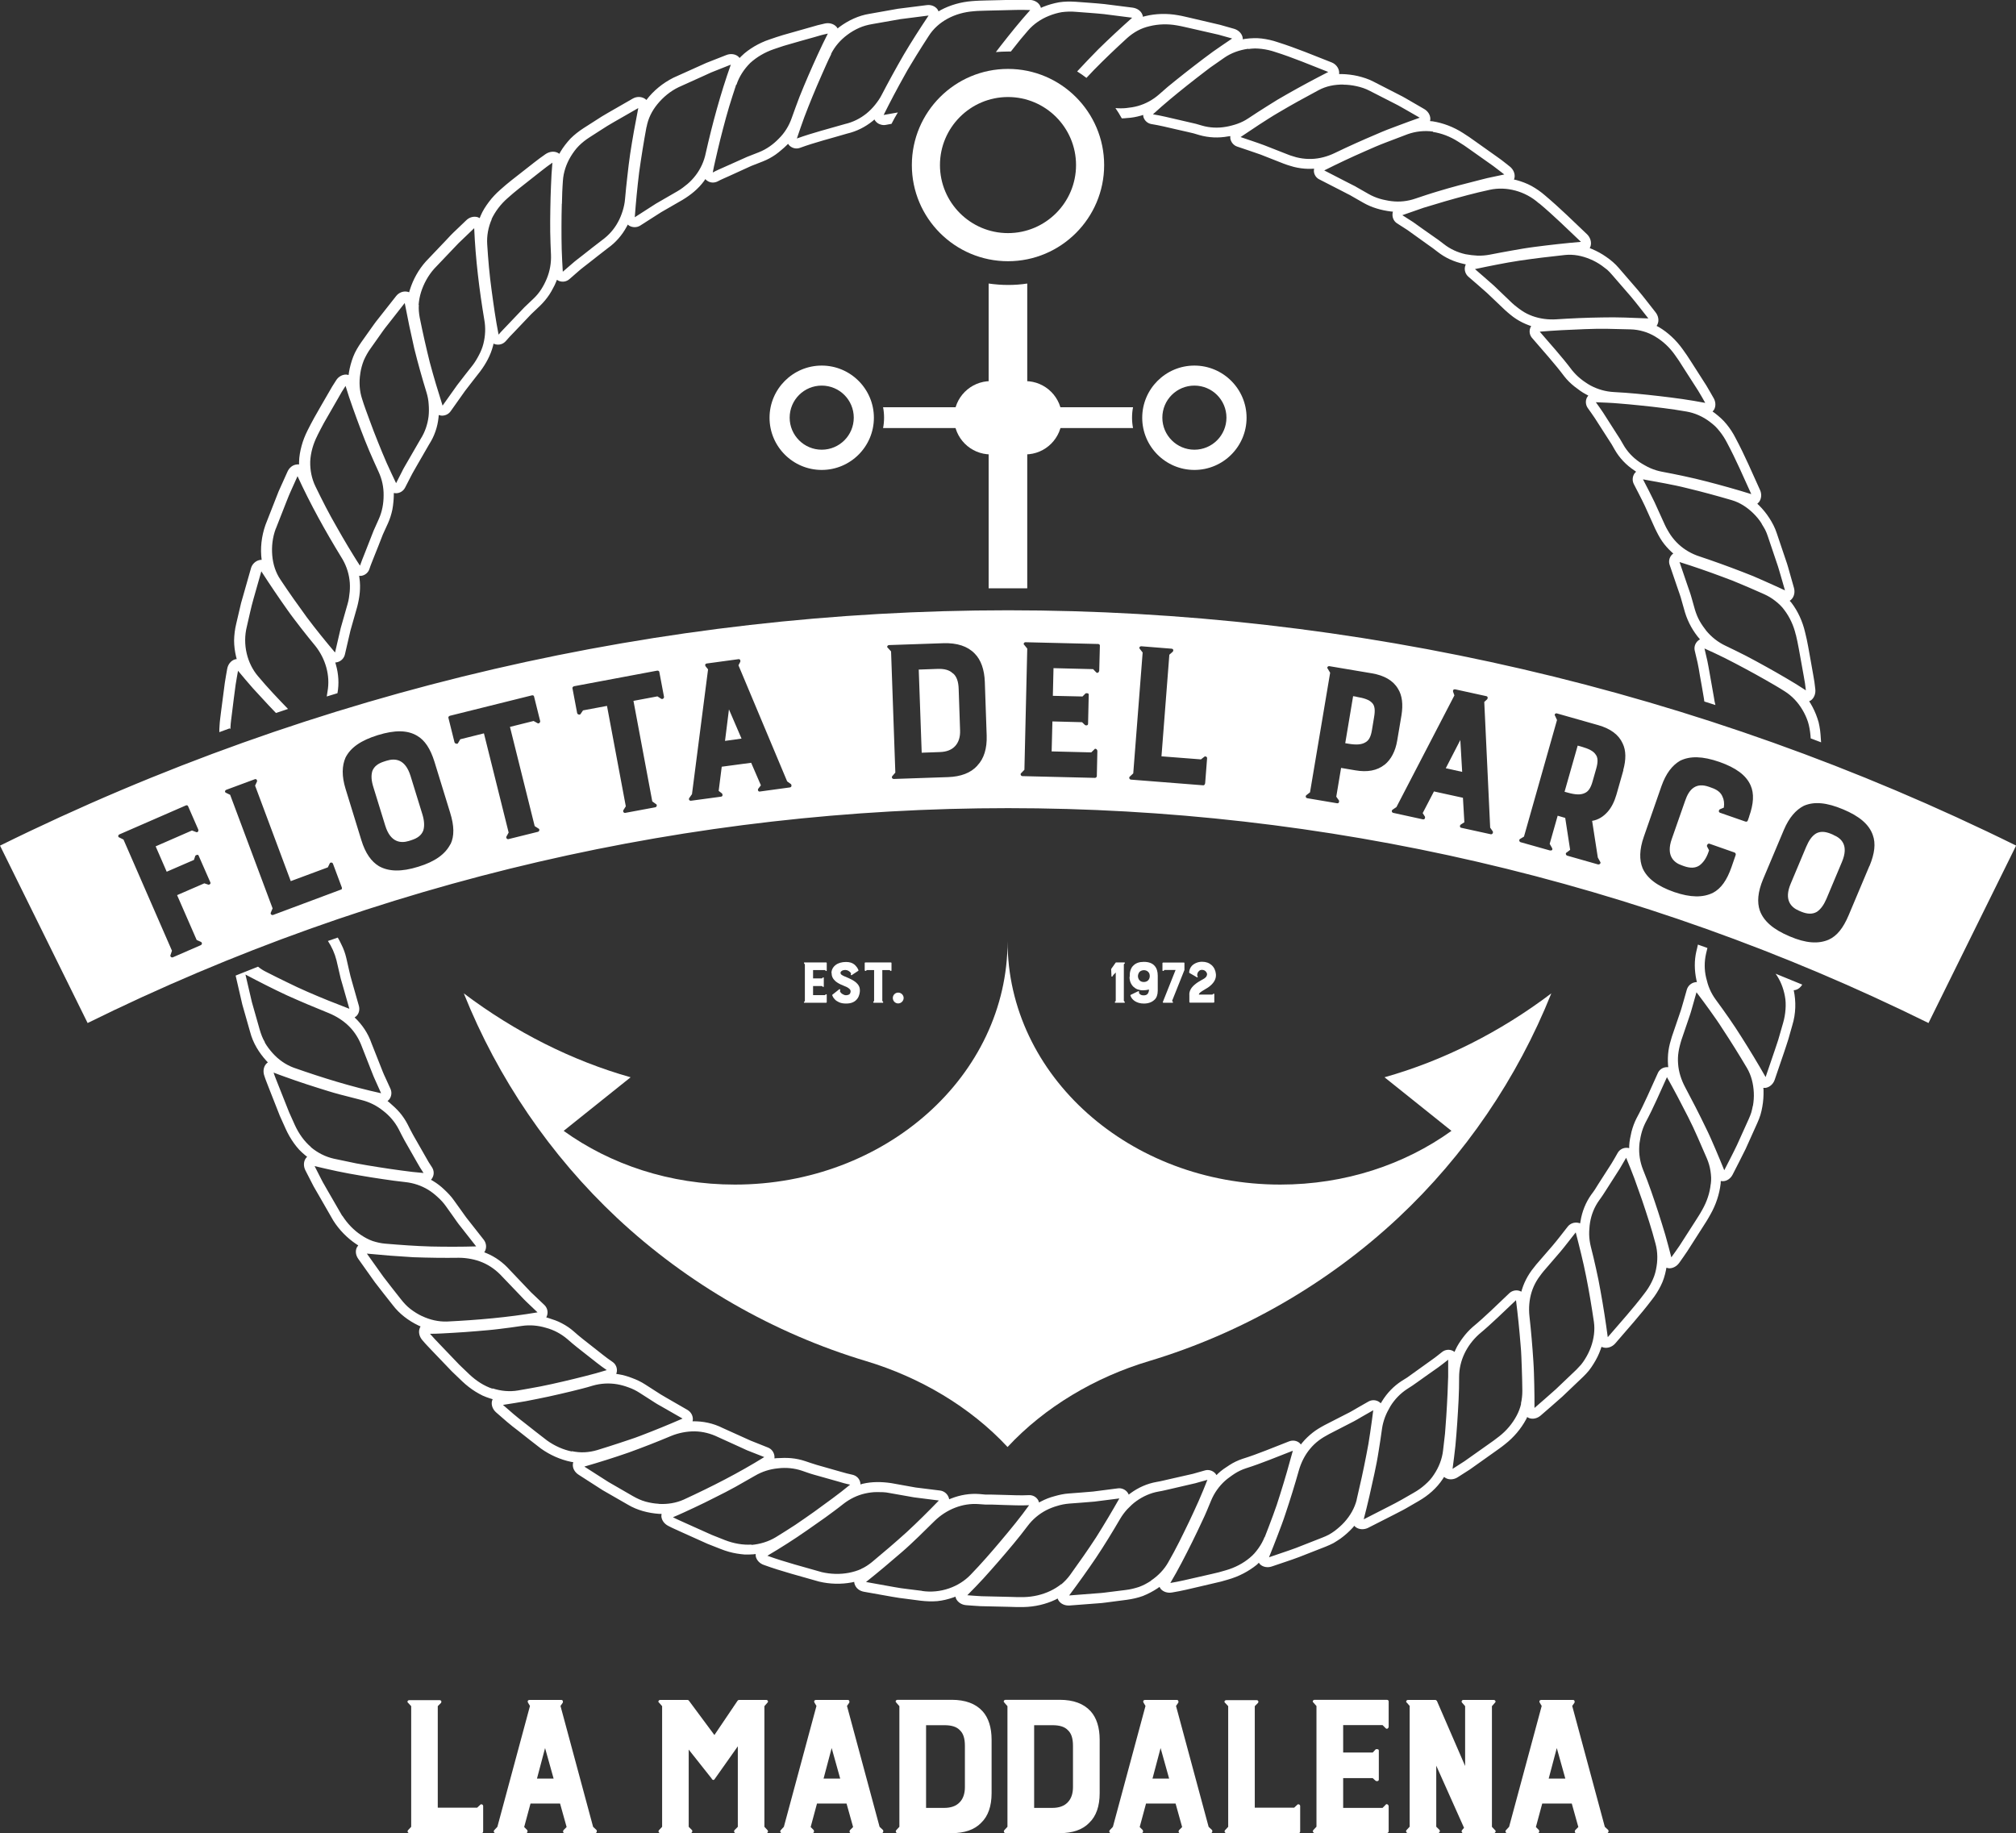
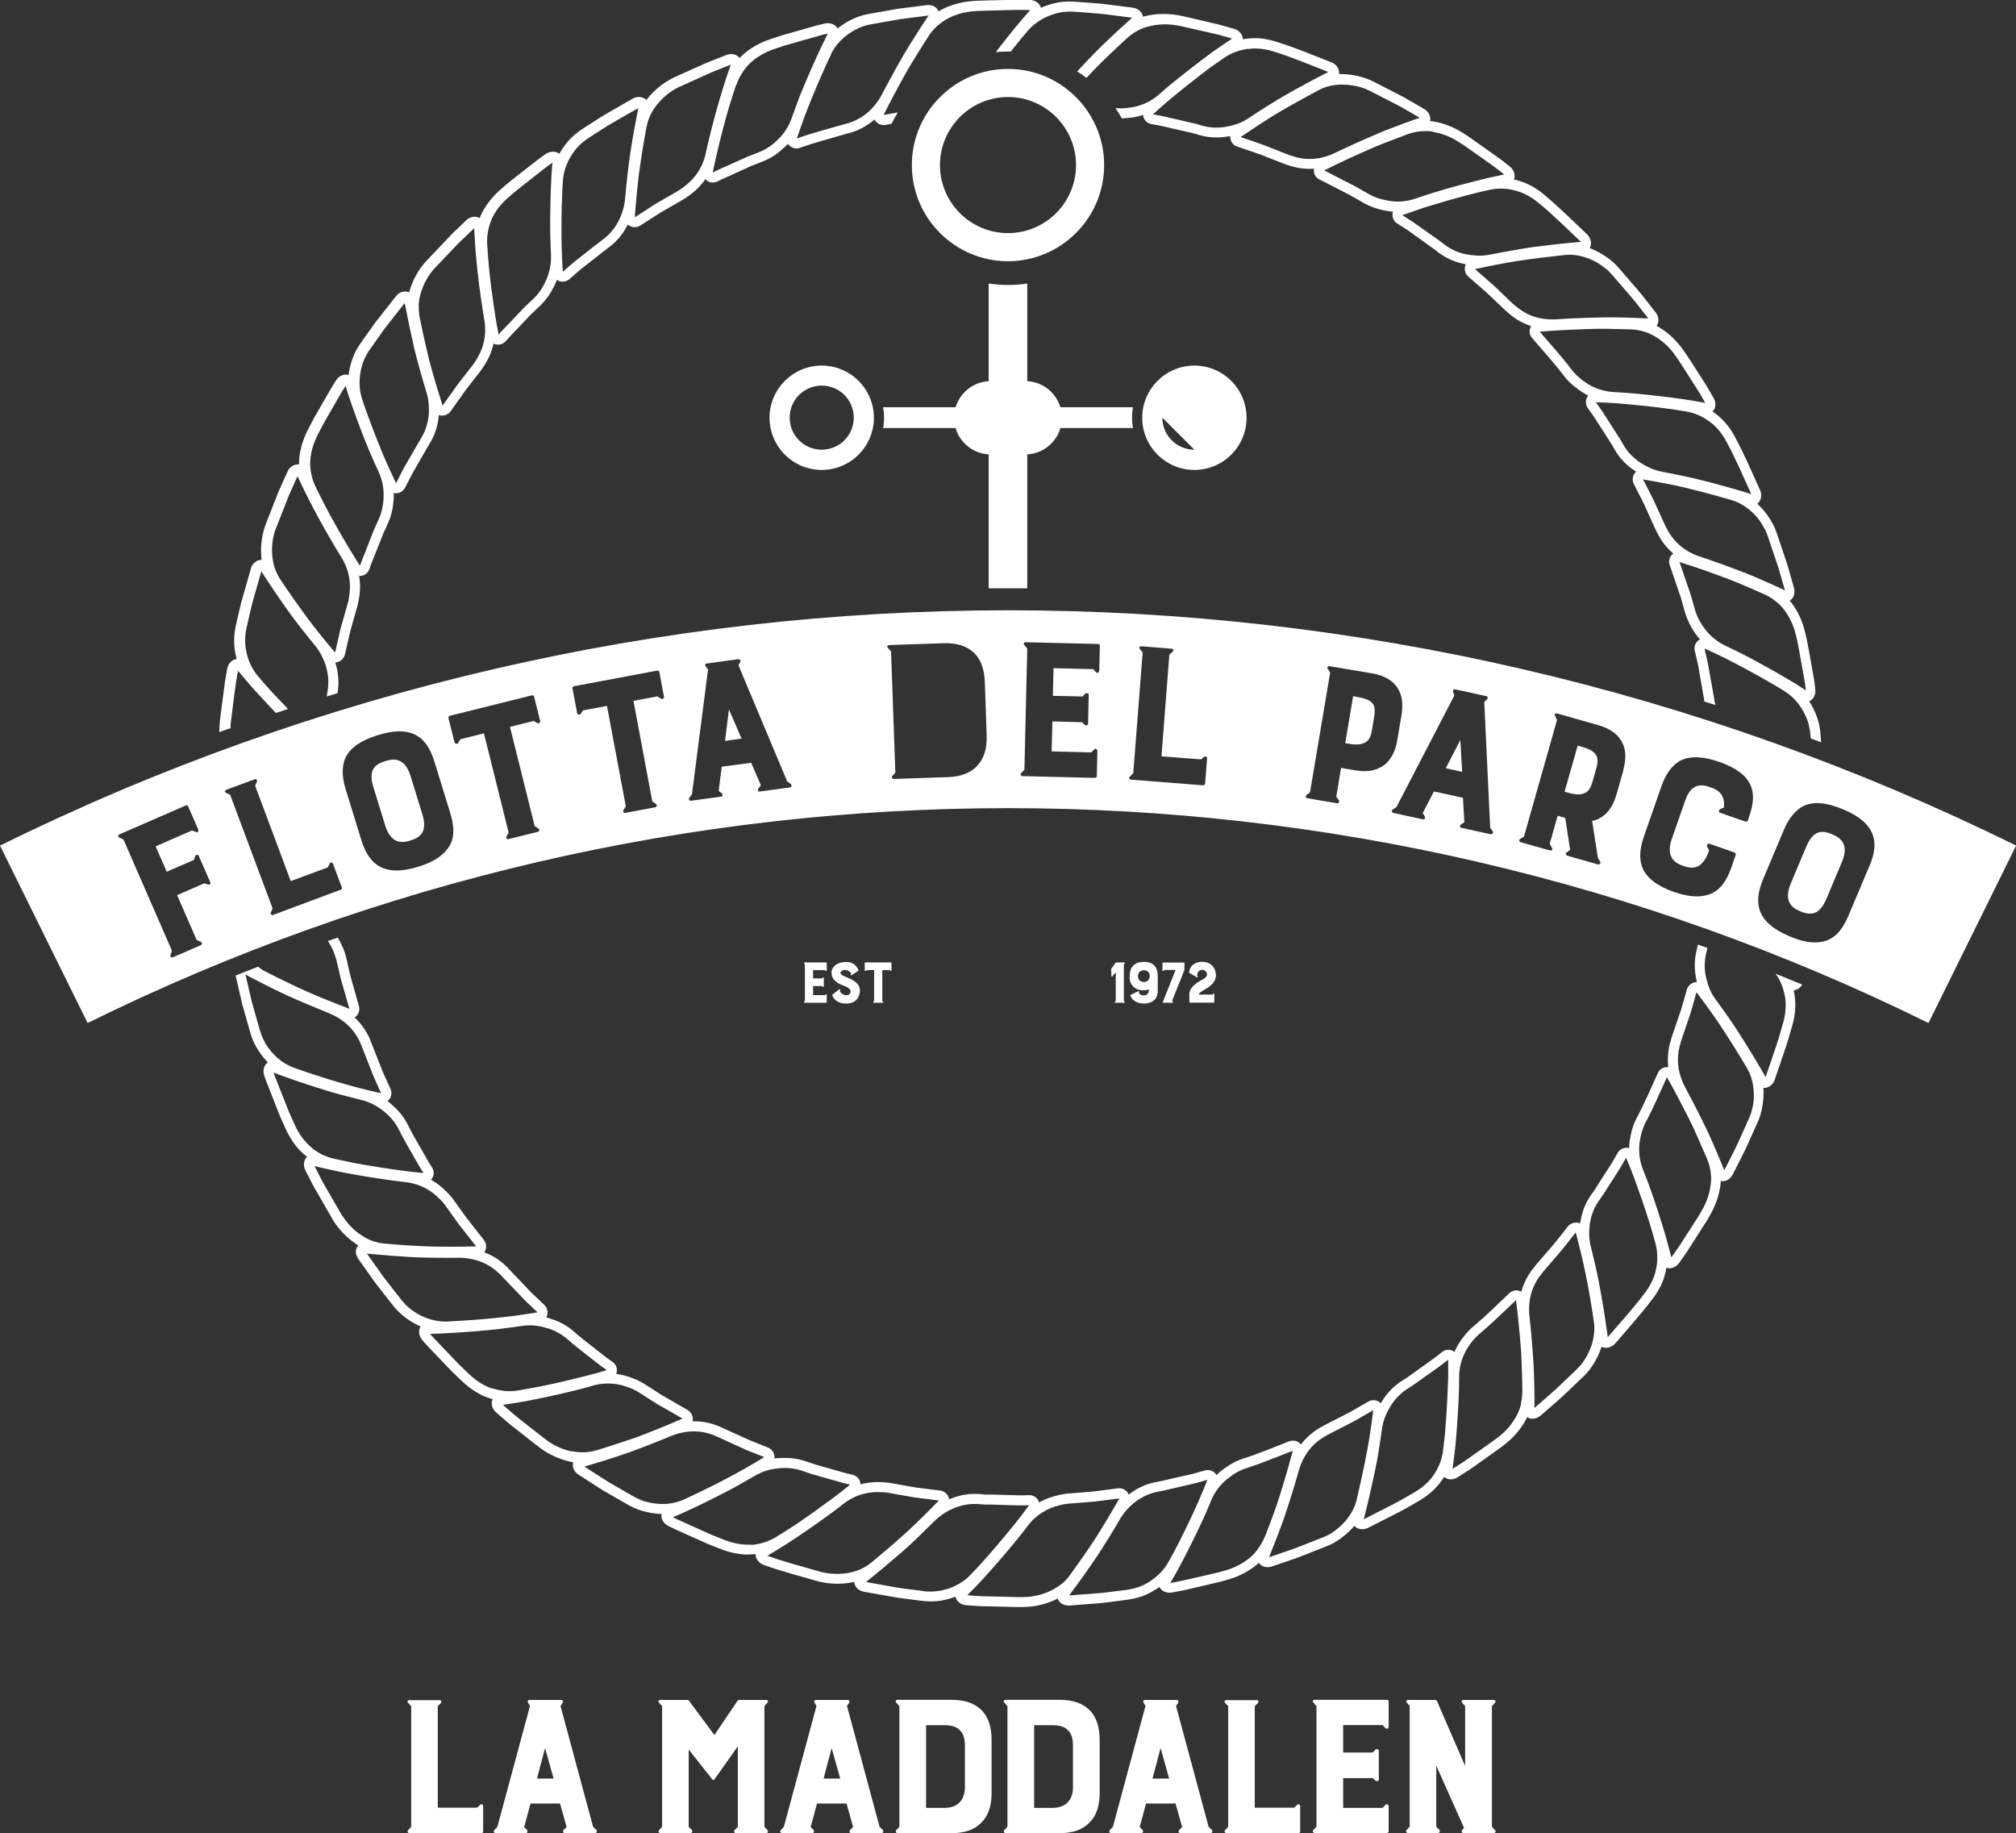
<svg xmlns="http://www.w3.org/2000/svg" id="Livello_2" data-name="Livello 2" viewBox="0 0 184.3 167.57">
  <rect x="0" y="0" width="184.3" height="167.57" fill="#333333" stroke="none" />
  <defs>
    <style>
      .cls-1 {
        fill: #fff;
      }
    </style>
  </defs>
  <g id="Livello_1-2" data-name="Livello 1">
    <g>
-       <path class="cls-1" d="M92.11,132.28c3.41-3.67,8.03-6.39,12.92-7.85,8.46-2.54,16.34-7.07,22.79-13.1,6.08-5.69,10.89-12.75,14-20.52-4.68,3.54-9.89,6.16-15.25,7.67l1.7,1.36,3.41,2.73,1.01.81c-4.28,3.08-9.72,4.91-15.65,4.91-13.77,0-24.93-9.96-24.93-22.25,0,12.29-11.16,22.25-24.93,22.25-5.93,0-11.37-1.83-15.65-4.91l1.01-.81,3.41-2.73,1.7-1.36c-5.35-1.51-10.57-4.14-15.25-7.67,3.11,7.77,7.92,14.82,14,20.52,6.44,6.03,14.32,10.56,22.79,13.1,4.89,1.47,9.51,4.18,12.92,7.85" />
-       <path class="cls-1" d="M109.19,33.42c-2.63,0-4.77,2.14-4.77,4.77s2.14,4.77,4.77,4.77,4.77-2.14,4.77-4.77-2.14-4.77-4.77-4.77M109.19,41.11c-1.61,0-2.93-1.31-2.93-2.93s1.31-2.93,2.93-2.93,2.93,1.31,2.93,2.93-1.31,2.93-2.93,2.93" />
+       <path class="cls-1" d="M109.19,33.42c-2.63,0-4.77,2.14-4.77,4.77s2.14,4.77,4.77,4.77,4.77-2.14,4.77-4.77-2.14-4.77-4.77-4.77M109.19,41.11c-1.61,0-2.93-1.31-2.93-2.93" />
      <path class="cls-1" d="M75.12,33.42c-2.63,0-4.77,2.14-4.77,4.77s2.14,4.77,4.77,4.77,4.77-2.14,4.77-4.77-2.14-4.77-4.77-4.77M75.12,41.11c-1.61,0-2.93-1.31-2.93-2.93s1.31-2.93,2.93-2.93,2.93,1.31,2.93,2.93-1.31,2.93-2.93,2.93" />
      <path class="cls-1" d="M92.15,6.3c-4.85,0-8.79,3.94-8.79,8.79s3.94,8.79,8.79,8.79,8.79-3.95,8.79-8.79-3.94-8.79-8.79-8.79M92.15,21.31c-3.43,0-6.22-2.79-6.22-6.22s2.79-6.22,6.22-6.22,6.22,2.79,6.22,6.22-2.79,6.22-6.22,6.22" />
      <path class="cls-1" d="M93.73,41.54h-3.16c-1.85,0-3.35-1.5-3.35-3.35s1.5-3.35,3.35-3.35h3.16c1.85,0,3.35,1.5,3.35,3.35s-1.5,3.35-3.35,3.35" />
      <path class="cls-1" d="M103.58,39.13c-.06-.31-.09-.62-.09-.95s.03-.64.09-.95h-22.85c.06.31.09.62.09.95s-.03.64-.09.95h22.85Z" />
      <path class="cls-1" d="M92.15,26.05c-.6,0-1.19-.05-1.77-.13v27.86h3.53v-27.86c-.58.09-1.17.13-1.77.13" />
      <path class="cls-1" d="M21.07,66.63c0-.05,0-.1,0-.16.02-.43.09-.86.14-1.29l.16-1.29.17-1.29c.06-.43.15-.85.22-1.28.46.55.9,1.08,1.38,1.62.48.53.96,1.05,1.44,1.56.21.23.43.45.65.68.37-.12.73-.25,1.1-.37-.93-.96-1.88-1.96-2.74-2.99-.99-1.16-1.44-2.9-1.02-4.56l.29-1.27.15-.63.17-.63.71-2.5c.78,1.21,1.58,2.39,2.38,3.52.39.56.84,1.13,1.26,1.68.43.55.86,1.09,1.3,1.62.92,1.16,1.38,2.69,1.11,4.17-.03.15-.05.3-.07.45.33-.1.65-.2.98-.3.16-.87.1-1.76-.14-2.6-.02-.07-.04-.14-.06-.21.07,0,.13-.01.2-.03.34-.09.6-.36.68-.7l.51-2.2.62-2.18c.22-.86.33-1.73.2-2.6,0-.07-.02-.14-.03-.21.07,0,.13,0,.2,0,.34-.05.63-.29.74-.62.11-.36.27-.71.4-1.06l.42-1.05.41-1.05.47-1.03c.18-.4.31-.82.4-1.25.04-.22.07-.43.09-.65.02-.22.04-.43.04-.65,0-.07,0-.14,0-.21.07.01.13.02.2.02.35,0,.67-.2.83-.51l.52-1.01.13-.25.14-.25.28-.49,1.13-1.96c.48-.74.77-1.58.86-2.46,0-.07.01-.14.02-.22.06.02.13.04.2.05.34.04.69-.11.89-.4l1.31-1.85c.45-.6.93-1.19,1.39-1.79.53-.71.95-1.48,1.17-2.33.02-.07.03-.14.05-.21.06.03.12.06.19.07.34.08.69-.03.92-.29.24-.29.51-.56.77-.83l.78-.82.78-.82.82-.78c.32-.31.6-.65.84-1.01.12-.18.23-.38.33-.57.11-.19.2-.38.28-.58.03-.07.05-.13.08-.2.06.04.12.07.18.1.33.13.7.07.96-.16l.85-.74c.28-.25.59-.47.89-.71.6-.46,1.18-.94,1.78-1.39.72-.51,1.3-1.18,1.72-1.96.03-.06.07-.13.1-.19.05.04.1.09.16.12.3.16.68.16.98-.03l1.91-1.22,1.96-1.13c.76-.46,1.44-1.01,1.96-1.72.04-.06.08-.12.12-.18.04.05.09.1.15.14.28.21.65.23.96.08.33-.18.68-.32,1.03-.48l1.03-.47,1.03-.47,1.05-.41c.41-.16.8-.37,1.16-.62.18-.13.35-.26.52-.41.17-.14.33-.28.48-.43.05-.05.1-.1.15-.15.04.06.08.11.13.16.25.24.62.33.95.21,1.42-.52,2.89-.88,4.33-1.31.86-.2,1.65-.6,2.33-1.15.06-.05.11-.09.16-.14.03.06.06.12.11.17.11.13.25.23.41.28.16.06.33.08.5.05l.54-.1c.18-.36.37-.7.58-1.04l-1.3.23c.6-1.21,1.24-2.42,1.93-3.65.17-.31.34-.61.52-.9l.54-.89c.37-.59.74-1.19,1.13-1.78.84-1.33,2.39-2.13,4.09-2.26.22-.02.43-.04.65-.04l.65-.02,1.3-.03c.86-.02,1.73-.06,2.59-.02-.94,1.04-1.85,2.18-2.71,3.28-.15.19-.29.38-.43.56.36-.03.73-.05,1.11-.05.09,0,.17,0,.26,0,.08-.1.15-.19.23-.29l.66-.83.68-.8c.5-.58,1.16-1.04,1.91-1.34.37-.15.77-.27,1.18-.34.41-.05.83-.07,1.26-.03.86.07,1.73.12,2.59.21l2.58.33c-1.08.96-2.11,1.92-3.1,2.89-.66.67-1.3,1.34-1.93,2.02.29.18.58.38.85.59.23-.25.47-.5.7-.74.97-.99,1.97-1.94,3.02-2.9.29-.26.61-.49.96-.68.35-.19.72-.32,1.11-.41.78-.19,1.63-.22,2.47-.07.43.07.85.18,1.27.27l1.27.29,1.27.29,1.25.35c-.59.4-1.17.79-1.75,1.2-.58.42-1.14.85-1.7,1.28-.56.43-1.1.86-1.64,1.29l-.8.65-.79.69c-.57.5-1.23.86-1.94,1.06-.35.1-.71.15-1.08.19-.32.03-.64.03-.97,0,.21.3.4.61.58.94.16,0,.31-.01.47-.03.43-.02.86-.1,1.28-.22.07-.02.14-.04.2-.07,0,.07.02.13.03.2.1.33.38.58.72.64.75.12,1.48.3,2.21.47l1.1.25.55.13.54.16c.85.24,1.74.28,2.61.12.07,0,.14-.02.21-.03,0,.07,0,.14,0,.21.06.35.3.64.63.75.71.25,1.43.47,2.14.73l2.11.83c.21.08.42.15.63.21.21.07.42.12.63.16.43.08.86.12,1.3.1.07,0,.14,0,.22-.01-.01.07-.02.13-.02.2.01.35.22.66.54.8l2.01,1.03.5.26c.17.08.34.17.5.27l.98.56c.77.44,1.63.68,2.49.79.07,0,.14.01.21.02-.02.06-.04.13-.04.2-.03.35.13.69.42.87l.95.61.92.66.92.66c.31.22.62.43.91.67.7.55,1.5.91,2.37,1.1.07.02.14.03.21.05-.03.06-.05.12-.07.19-.08.34.04.7.3.93.57.5,1.15.98,1.71,1.49l1.64,1.56c.16.15.33.29.5.43.17.14.34.27.53.39.37.24.76.43,1.17.58.07.02.14.05.2.07-.04.06-.07.12-.09.18-.12.33-.04.69.2.94.98,1.15,2,2.26,2.91,3.47.27.35.59.66.93.93.35.27.69.53,1.08.73.06.03.13.07.19.1-.04.05-.08.11-.12.17-.16.31-.13.68.07.97.22.31.44.61.65.93l.61.95.61.95.31.48c.1.16.19.33.28.49.44.77,1.05,1.41,1.79,1.9.06.04.12.08.17.12-.05.05-.1.1-.14.15-.2.29-.23.66-.07.98.34.67.7,1.34,1.02,2.02l.93,2.06c.09.2.2.39.3.59.1.19.22.38.34.56.25.36.54.68.86.98.05.05.11.09.16.14-.05.04-.11.08-.15.13-.23.26-.3.62-.17.95l.73,2.14c.12.36.26.71.35,1.08l.31,1.09c.28.91.75,1.75,1.37,2.46-.06.03-.12.07-.17.11-.27.23-.39.58-.31.92l.26,1.1c.08.37.14.74.2,1.11.13.74.27,1.48.39,2.23,0,.07.02.14.03.21.34.11.67.21,1.01.32-.06-.22-.1-.44-.13-.66-.13-.75-.27-1.51-.4-2.26-.07-.38-.13-.76-.21-1.13l-.26-1.12c.62.28,1.25.57,1.87.88.61.31,1.21.62,1.82.95.61.33,1.22.66,1.83,1.01.61.35,1.23.7,1.82,1.08.65.41,1.2.99,1.61,1.68.21.35.38.72.51,1.11.12.39.19.81.23,1.24l.02.27c.32.12.63.24.95.36l-.05-.71c-.02-.26-.05-.51-.1-.76-.04-.25-.1-.49-.19-.73-.16-.48-.37-.93-.62-1.35-.04-.07-.08-.13-.13-.2.06-.03.12-.06.18-.1.28-.22.43-.61.38-1.02l-.08-.65c-.03-.22-.08-.43-.11-.65l-.23-1.3c-.16-.86-.29-1.73-.51-2.58-.23-1-.66-1.94-1.25-2.71-.05-.06-.1-.12-.16-.18.06-.03.11-.08.16-.13.25-.25.34-.66.23-1.05l-.36-1.27c-.12-.42-.23-.85-.38-1.26l-.84-2.49c-.16-.49-.4-.94-.67-1.36-.27-.42-.59-.81-.93-1.15-.06-.06-.12-.11-.17-.16.05-.04.1-.09.15-.15.22-.28.27-.71.11-1.08-.73-1.6-1.41-3.21-2.24-4.76-.23-.46-.51-.89-.83-1.28-.31-.39-.69-.72-1.08-1.02-.06-.05-.13-.09-.2-.14.05-.05.09-.1.13-.16.18-.31.17-.73-.04-1.08-.22-.38-.43-.76-.66-1.14l-.71-1.11-.71-1.11-.36-.55c-.12-.18-.25-.36-.38-.54-.6-.84-1.35-1.54-2.18-2.03-.07-.04-.14-.07-.21-.11.04-.05.08-.11.1-.18.14-.33.06-.74-.19-1.06-.55-.69-1.07-1.39-1.64-2.06l-1.72-1.99c-.33-.39-.72-.72-1.14-1.01-.41-.29-.85-.53-1.3-.72-.07-.03-.15-.06-.22-.09.03-.06.06-.12.08-.19.1-.35-.02-.76-.3-1.05-1.27-1.21-2.52-2.44-3.86-3.57-.39-.34-.81-.63-1.24-.87-.44-.24-.91-.41-1.38-.54-.08-.02-.15-.04-.23-.05.03-.06.05-.13.06-.2.05-.35-.12-.74-.44-.99-.35-.27-.68-.55-1.04-.8l-1.07-.76-1.07-.76-.54-.38-.55-.36c-.87-.56-1.83-.92-2.78-1.07-.08,0-.16-.02-.24-.02.02-.07.03-.13.03-.2,0-.36-.22-.71-.57-.91l-1.14-.66c-.38-.22-.76-.45-1.15-.64l-2.34-1.2c-.45-.24-.95-.39-1.43-.51-.49-.11-.98-.17-1.47-.18-.08,0-.16,0-.24,0,0-.07.01-.14,0-.21-.04-.36-.3-.7-.67-.85-1.63-.64-3.25-1.32-4.93-1.85-.49-.17-.99-.28-1.48-.34-.25-.03-.5-.04-.75-.03-.25,0-.49.03-.74.06-.08.01-.16.02-.24.04,0-.07,0-.14-.02-.21-.09-.35-.39-.64-.78-.75l-1.27-.36-1.28-.3-1.28-.3c-.43-.09-.85-.21-1.29-.28-1.01-.18-2.04-.15-2.98.08-.08.02-.15.04-.23.06,0-.07-.02-.14-.05-.2-.13-.34-.47-.57-.87-.63l-2.61-.33c-.87-.09-1.75-.14-2.62-.21-.51-.03-1.02-.03-1.52.05-.5.09-.98.23-1.43.41-.07.03-.15.06-.22.1-.02-.07-.04-.13-.08-.2-.17-.32-.54-.52-.95-.53-.88-.04-1.75,0-2.63.02l-1.31.03-.66.02c-.22,0-.44.03-.66.04-1.03.08-2.01.36-2.87.82-.07.04-.14.08-.2.12-.03-.07-.06-.13-.1-.19-.21-.29-.6-.44-1-.38l-2.61.33-2.59.46c-1.02.16-1.95.61-2.74,1.19-.06.05-.13.1-.19.15-.03-.06-.07-.12-.12-.17-.25-.26-.65-.37-1.05-.28-.21.05-.43.1-.64.15l-.63.18-1.27.36-1.27.36c-.42.12-.83.27-1.25.41-.49.16-.95.38-1.38.63-.43.26-.83.54-1.18.89-.06.06-.11.12-.17.17-.04-.05-.09-.11-.14-.15-.28-.22-.69-.27-1.07-.12l-1.22.48c-.2.08-.41.16-.61.24l-.6.27-2.4,1.08c-1,.5-1.85,1.21-2.48,2.04-.05-.05-.1-.1-.16-.13-.31-.19-.73-.2-1.08,0l-2.28,1.31c-.38.21-.75.45-1.12.69l-1.11.71c-.43.28-.83.59-1.19.95-.34.37-.65.76-.9,1.18-.04.07-.08.14-.12.21-.05-.04-.11-.08-.18-.11-.33-.15-.74-.09-1.08.14-.72.49-1.4,1.06-2.09,1.59-.69.54-1.39,1.07-2.04,1.66-.39.34-.74.71-1.04,1.11-.3.4-.57.81-.76,1.27-.03.07-.06.15-.09.22-.06-.03-.12-.07-.19-.09-.34-.1-.75,0-1.04.29l-.95.91c-.16.15-.32.3-.47.46l-.45.48-1.81,1.9c-.69.77-1.18,1.67-1.47,2.6-.02.08-.04.15-.07.23-.06-.03-.13-.05-.2-.06-.36-.06-.75.09-1,.42l-1.63,2.07c-.28.34-.52.7-.78,1.06l-.76,1.07c-.29.42-.56.86-.74,1.33-.18.47-.31.95-.39,1.43-.01.08-.02.16-.03.24-.07-.02-.13-.03-.21-.04-.36-.01-.73.19-.94.54l-.35.55-.33.57-.66,1.14-.65,1.14c-.22.38-.41.78-.61,1.16-.23.46-.42.93-.55,1.42-.13.48-.22.97-.23,1.46,0,.08,0,.16,0,.24-.07-.01-.14-.02-.21,0-.36.03-.69.29-.85.66l-.54,1.2c-.09.2-.18.4-.27.6l-.24.61-.96,2.45c-.37,1.05-.49,2.16-.35,3.2-.07,0-.14,0-.21.02-.35.08-.67.37-.77.76l-.72,2.53-.18.63-.15.64-.3,1.28c-.12.5-.18,1.01-.19,1.51,0,.5.07,1,.18,1.47.02.08.04.15.06.23-.07,0-.14.02-.2.04-.34.12-.6.45-.67.85-.07.43-.16.86-.22,1.3l-.17,1.3-.17,1.3c-.05.44-.12.87-.14,1.31-.02.2-.02.39-.02.58.31-.11.62-.23.93-.34M164.17,58c.21.84.34,1.7.5,2.55l.23,1.28c.04.21.08.43.11.64l.08.64-.89-.57-.92-.55c-.61-.36-1.23-.71-1.84-1.05-.61-.34-1.22-.67-1.83-.99-.62-.32-1.25-.62-1.87-.92-.68-.32-1.27-.79-1.74-1.35-.22-.28-.44-.59-.62-.91-.18-.32-.32-.67-.43-1.03l-.31-1.1c-.1-.37-.24-.73-.36-1.09l-.74-2.17c1.28.4,2.58.85,3.89,1.34l.98.37c.33.13.64.26.96.4.64.27,1.28.55,1.93.84.35.16.69.36,1,.61.31.24.61.52.84.85.48.64.84,1.41,1.03,2.24M161.05,47.89c.11.17.22.36.32.54.1.19.17.39.24.59l.83,2.46c.15.41.25.83.38,1.24l.36,1.25c-.65-.3-1.3-.6-1.94-.88l-.96-.42c-.32-.13-.66-.26-.99-.39-1.32-.51-2.62-.98-3.91-1.41-.72-.23-1.38-.61-1.92-1.11-.27-.25-.51-.53-.72-.83-.1-.15-.2-.31-.29-.47-.1-.16-.18-.33-.26-.5l-.95-2.09c-.33-.69-.69-1.37-1.04-2.05.67.12,1.34.24,2.02.37.68.13,1.37.27,2.03.44,1.34.32,2.69.69,4.06,1.09.75.22,1.41.65,1.98,1.21.29.28.55.6.77.95M156.32,38.57c.16.12.32.25.47.39.15.14.28.3.41.46.26.32.49.68.68,1.05.82,1.53,1.5,3.12,2.22,4.7-1.38-.43-2.75-.81-4.1-1.16l-1.01-.25-1.03-.23c-.68-.15-1.36-.28-2.04-.41-.37-.07-.72-.18-1.06-.33-.17-.07-.33-.16-.49-.25-.16-.09-.32-.18-.48-.29-.61-.42-1.13-.96-1.5-1.62-.1-.17-.19-.33-.29-.5l-.31-.48-.62-.97-.62-.97c-.21-.32-.44-.63-.66-.94.68.03,1.38.05,2.06.11.68.05,1.36.12,2.05.19,1.38.14,2.8.31,4.17.55.76.13,1.49.45,2.14.94M151.32,30.77c.69.41,1.31.98,1.8,1.68.12.18.25.35.37.53l.35.55.7,1.09.7,1.09c.23.37.44.75.65,1.12-.7-.13-1.39-.25-2.09-.35-.71-.1-1.41-.19-2.11-.27-1.4-.16-2.75-.3-4.15-.37-.76-.04-1.48-.25-2.12-.59-.16-.09-.32-.18-.47-.29-.15-.1-.31-.21-.45-.33-.29-.23-.55-.5-.79-.79-.92-1.23-1.96-2.36-2.95-3.52,1.34-.11,2.71-.18,4.11-.23l1.05-.03h1.04c.7.01,1.4.03,2.11.05.39.01.77.07,1.15.18.19.05.38.12.56.2.18.08.36.17.53.27M145.36,23.69c.37.15.73.35,1.07.59.17.12.34.25.5.38.16.14.3.3.44.46l1.7,1.96c.56.66,1.08,1.36,1.62,2.03-.72-.03-1.43-.06-2.13-.08-.7-.02-1.4-.03-2.11-.01-1.41.02-2.8.08-4.16.17-.75.05-1.51-.05-2.2-.3-.35-.13-.68-.29-.98-.5-.15-.1-.3-.21-.45-.33-.15-.11-.29-.23-.43-.36l-1.66-1.59c-.57-.51-1.16-1.01-1.73-1.51.66-.14,1.33-.28,2.01-.41.68-.13,1.37-.26,2.05-.36,1.36-.2,2.75-.37,4.17-.52.78-.08,1.55.07,2.29.38M140.71,18.59c1.33,1.11,2.56,2.33,3.82,3.52-1.44.12-2.85.28-4.23.46-.35.05-.69.09-1.03.15l-1.04.18c-.69.12-1.37.25-2.04.38-.37.07-.74.1-1.11.09-.36-.02-.73-.06-1.1-.13-.72-.16-1.41-.47-2-.94-.3-.24-.61-.46-.93-.68l-.94-.66-.94-.67-.97-.62c.64-.23,1.3-.46,1.95-.68.65-.2,1.31-.4,1.97-.59,1.33-.38,2.71-.76,4.07-1.05,1.49-.33,3.23.1,4.5,1.24M130.99,12.06c.79.12,1.58.42,2.3.88l.55.35.53.37,1.06.75,1.06.75c.35.25.68.53,1.03.79l-1.04.22-.51.11-.52.13c-.69.17-1.38.35-2.06.53-.68.18-1.34.37-2,.57l-.49.15-.5.16-.99.33c-.72.25-1.46.33-2.19.24-.18-.02-.36-.05-.54-.09-.18-.03-.36-.08-.54-.13-.36-.11-.7-.25-1.03-.44l-1-.57c-.16-.1-.33-.19-.5-.27l-.51-.26-2.04-1.05c1.21-.61,2.44-1.19,3.72-1.75l.96-.42c.32-.14.64-.26.97-.39.65-.25,1.3-.5,1.97-.75.36-.13.75-.22,1.14-.26.39-.04.8-.04,1.19.02M122.8,7.74c.4,0,.81.05,1.22.14.41.09.81.22,1.19.42l2.31,1.18c.39.19.76.42,1.14.63l1.13.65c-.68.24-1.34.48-2,.73l-.98.37c-.33.13-.66.27-.98.41-1.3.55-2.57,1.12-3.79,1.71-.68.33-1.42.53-2.15.55-.37.01-.74-.02-1.1-.09-.18-.03-.36-.08-.54-.14-.18-.05-.36-.11-.53-.18l-2.14-.84c-.72-.27-1.45-.5-2.17-.75.56-.38,1.13-.76,1.71-1.14.58-.37,1.17-.76,1.76-1.1,1.18-.7,2.41-1.38,3.67-2.05.69-.37,1.46-.52,2.27-.51M114.12,4.48c.2-.03.4-.04.61-.05.2,0,.41.02.61.04.41.05.82.14,1.23.28,1.65.52,3.25,1.2,4.86,1.83-1.29.66-2.54,1.33-3.75,2.02-.3.17-.6.34-.9.52l-.9.56c-.59.37-1.18.75-1.75,1.13-.31.21-.65.38-.99.5-.17.06-.35.12-.52.16-.18.05-.36.09-.54.12-.73.13-1.48.1-2.2-.11l-.55-.16-.56-.13-1.12-.26c-.75-.17-1.49-.36-2.25-.48,1.02-.94,2.06-1.79,3.15-2.66.54-.43,1.1-.86,1.66-1.29l.42-.32.43-.3.86-.6c.63-.44,1.39-.71,2.19-.82M75.97,4.94c.34-.69.86-1.29,1.51-1.77.32-.24.68-.45,1.06-.62.38-.17.79-.28,1.21-.35l2.56-.45,2.58-.33c-.8,1.2-1.56,2.38-2.27,3.58-.71,1.23-1.38,2.45-2.01,3.66-.17.34-.38.63-.61.92-.23.29-.5.56-.78.79-.57.46-1.24.8-1.98.97-1.47.43-2.96.8-4.39,1.32.22-.65.44-1.3.68-1.95.24-.65.5-1.27.76-1.92.26-.64.54-1.28.82-1.92l.43-.97.22-.48.23-.47ZM67.33,7.74c.24-.73.68-1.41,1.25-1.98.59-.54,1.32-.97,2.12-1.25.41-.13.82-.29,1.23-.4l1.25-.36,1.25-.35.62-.18c.21-.06.42-.1.63-.15-.32.62-.63,1.28-.93,1.93-.3.65-.58,1.29-.86,1.93-.28.64-.54,1.28-.8,1.92-.25.66-.49,1.31-.72,1.96-.25.71-.65,1.35-1.17,1.86-.51.53-1.12.97-1.83,1.25l-1.07.42-1.05.47-1.05.47c-.35.16-.7.3-1.04.49l.1-.51.11-.49.23-1c.16-.67.32-1.34.5-2.01l.27-1.01c.09-.34.19-.68.29-1.01.2-.66.42-1.33.64-2M59.11,11.61c.14-.78.49-1.48,1-2.1.51-.62,1.16-1.17,1.93-1.54l2.37-1.07.59-.27c.2-.08.4-.16.6-.24l1.21-.48c-.95,2.67-1.69,5.43-2.29,8.08-.15.75-.47,1.44-.91,2.02-.22.29-.47.56-.75.8-.28.23-.58.47-.91.66l-1.99,1.15-1.93,1.24c.1-1.35.23-2.73.4-4.11.19-1.36.41-2.74.67-4.14M51.37,18.63l.03-1.06c.01-.36.04-.7.06-1.05.05-.76.3-1.52.72-2.22.21-.34.45-.68.74-.97.29-.29.62-.55.98-.78l1.09-.7c.36-.23.73-.47,1.11-.68l2.25-1.29c-.28,1.41-.53,2.81-.74,4.18-.05.34-.1.69-.14,1.04l-.12,1.04c-.08.69-.15,1.38-.21,2.06-.03.37-.11.74-.22,1.09-.11.35-.25.7-.43,1.02-.35.65-.85,1.21-1.46,1.65-.61.46-1.21.94-1.81,1.41-.3.24-.61.46-.9.72l-.87.75c-.04-.68-.08-1.37-.1-2.06-.02-.69-.02-1.37-.02-2.06,0-.69.01-1.39.03-2.09M44.93,20.05c.34-.72.85-1.4,1.5-1.96.64-.58,1.33-1.1,2.01-1.64.69-.53,1.35-1.09,2.06-1.58l-.08,1.06c-.02.35-.04.72-.05,1.07-.03.71-.05,1.42-.06,2.12-.01.7-.02,1.39-.01,2.08.01.7.04,1.4.07,2.09.03.75-.1,1.49-.38,2.17-.28.68-.67,1.33-1.22,1.84l-.83.79-.79.83-.79.83c-.26.28-.54.55-.78.84-.14-.68-.24-1.34-.35-2.02-.1-.68-.2-1.36-.29-2.05-.09-.69-.18-1.4-.24-2.09-.06-.69-.12-1.39-.16-2.09-.05-.77.09-1.57.42-2.31M38.27,27.87c.03-.39.1-.78.22-1.16.24-.76.64-1.51,1.21-2.15l1.79-1.88.45-.47c.15-.15.31-.3.47-.45l.94-.9c.12,2.83.47,5.66.92,8.35.14.75.1,1.51-.08,2.22-.09.36-.23.7-.4,1.02-.17.33-.36.65-.59.95-.47.6-.95,1.2-1.41,1.81l-1.33,1.87c-.41-1.29-.81-2.61-1.17-3.96-.33-1.33-.64-2.69-.92-4.09-.07-.38-.11-.78-.08-1.16M32.94,34.12c.06-.4.17-.8.32-1.18.17-.38.37-.75.62-1.09l.75-1.06c.25-.35.49-.71.77-1.05l1.6-2.04c.27,1.42.56,2.8.87,4.15.34,1.37.72,2.72,1.12,4.02.11.36.18.72.2,1.09.03.37.03.75-.01,1.11-.09.73-.33,1.44-.74,2.08l-1.15,1.99-.29.5-.14.25-.13.26-.52,1.02c-.3-.61-.58-1.24-.87-1.87-.28-.63-.53-1.26-.79-1.9-.26-.64-.51-1.29-.75-1.95-.24-.66-.5-1.33-.7-1.99-.24-.73-.29-1.53-.16-2.32M29.02,39.8c.2-.38.39-.78.6-1.15l.65-1.13.65-1.13.32-.56.35-.55c.11.34.21.67.32,1.01l.35,1.01c.24.67.48,1.33.73,1.99.25.65.5,1.3.77,1.93.28.65.56,1.28.85,1.91.32.69.47,1.42.46,2.15,0,.74-.13,1.48-.44,2.17l-.47,1.05-.42,1.07-.42,1.07c-.14.36-.29.71-.41,1.07-.39-.58-.72-1.15-1.08-1.73-.35-.59-.7-1.18-1.04-1.79-.34-.6-.7-1.23-1.01-1.84-.32-.62-.63-1.24-.94-1.88-.34-.7-.5-1.48-.48-2.29.04-.8.27-1.61.66-2.37M25.22,48.32l.95-2.42.24-.6c.08-.2.18-.4.26-.59l.53-1.18c1.18,2.58,2.57,5.07,3.99,7.39.41.64.67,1.36.76,2.08.05.36.05.73.02,1.1-.04.36-.08.74-.19,1.1l-.63,2.21-.52,2.24c-.87-1.03-1.75-2.11-2.58-3.22-.81-1.11-1.62-2.25-2.41-3.44-.44-.65-.68-1.4-.75-2.21-.07-.8.02-1.65.32-2.45" />
      <path class="cls-1" d="M162.33,89.02c.42.59.7,1.28.84,2.03.08.4.09.81.06,1.22-.03.41-.1.83-.22,1.24l-.36,1.25c-.11.42-.27.82-.4,1.24l-.84,2.46c-.71-1.25-1.45-2.47-2.2-3.65l-.56-.87c-.19-.29-.4-.58-.59-.87-.4-.57-.8-1.14-1.21-1.69-.22-.3-.41-.63-.55-.96-.15-.34-.24-.68-.33-1.05-.17-.72-.17-1.47,0-2.21.04-.17.08-.33.12-.5-.29-.1-.58-.21-.87-.31-.04.21-.09.41-.14.61-.2.86-.18,1.75,0,2.61.01.07.03.14.05.21-.07,0-.14,0-.2.02-.34.07-.62.33-.72.66l-.31,1.09c-.11.36-.2.73-.33,1.08l-.73,2.14c-.13.42-.25.84-.31,1.28-.06.43-.07.87-.04,1.3,0,.07.02.14.02.21-.07,0-.13-.01-.2,0-.35.03-.64.25-.77.58-.63,1.37-1.21,2.76-1.93,4.09-.2.39-.35.81-.46,1.23-.1.43-.19.85-.21,1.29,0,.07,0,.14,0,.21-.07-.02-.13-.03-.2-.03-.35-.02-.68.16-.85.46-.19.33-.37.66-.57.98l-.61.95-.61.95-.3.48c-.1.16-.22.31-.33.46-.51.72-.84,1.55-.98,2.42-.01.07-.02.14-.04.21-.06-.03-.13-.05-.2-.06-.35-.06-.7.07-.92.34-.47.59-.92,1.2-1.41,1.77l-1.48,1.71c-.28.34-.55.69-.77,1.07-.22.38-.4.78-.53,1.2-.02.07-.04.14-.06.21-.06-.03-.12-.06-.19-.08-.33-.1-.69,0-.93.24-1.1,1.04-2.17,2.11-3.33,3.07-.33.29-.63.62-.89.97-.26.35-.5.71-.68,1.11-.03.06-.06.13-.09.2-.05-.04-.11-.08-.17-.11-.32-.15-.69-.1-.96.11-.3.23-.59.48-.9.69l-.92.66-.92.66-.46.33-.48.3c-.75.48-1.36,1.12-1.82,1.87-.04.06-.08.12-.11.18-.05-.05-.1-.09-.16-.13-.3-.19-.67-.2-.98-.02l-.98.56c-.33.19-.65.39-.99.55l-2.01,1.03c-.39.21-.77.43-1.11.7-.34.27-.66.57-.94.91-.05.05-.09.11-.13.17-.04-.05-.09-.1-.14-.15-.27-.22-.63-.26-.96-.13-1.41.54-2.79,1.14-4.24,1.59-.42.14-.82.33-1.19.57-.18.12-.37.24-.54.36-.18.13-.34.26-.5.41-.05.05-.1.1-.15.15-.03-.06-.07-.11-.12-.17-.24-.25-.6-.36-.94-.26l-1.09.31-1.1.25-1.1.25c-.37.08-.73.18-1.11.24-.87.15-1.68.51-2.39,1.03-.06.04-.11.09-.17.13-.03-.06-.06-.12-.1-.18-.2-.28-.55-.44-.9-.39l-2.25.29c-.75.07-1.51.12-2.26.18-.44.03-.87.13-1.29.25-.42.11-.83.27-1.21.47-.06.03-.13.07-.19.1-.02-.07-.04-.13-.07-.19-.17-.31-.49-.49-.84-.48-.76.04-1.51,0-2.27-.02l-1.13-.03h-.57c-.19-.02-.38-.04-.56-.05-.88-.07-1.76.08-2.58.4-.07.03-.13.05-.2.08-.01-.07-.02-.13-.05-.19-.13-.33-.42-.56-.77-.61l-2.25-.28-2.23-.4c-.88-.13-1.75-.14-2.6.06-.07.02-.14.04-.21.06,0-.07,0-.14-.02-.2-.08-.34-.35-.6-.69-.68-.18-.04-.37-.08-.55-.13l-.54-.15-1.09-.31-1.09-.31c-.36-.1-.72-.24-1.07-.35-.42-.14-.85-.23-1.29-.27-.43-.04-.88-.02-1.31,0-.07,0-.14.02-.21.02,0-.07.01-.14,0-.21-.04-.35-.26-.65-.59-.78l-1.05-.42c-.18-.07-.35-.14-.53-.21l-.51-.23-2.06-.93c-.85-.43-1.8-.63-2.75-.61.02-.07.03-.13.03-.2,0-.35-.19-.66-.49-.84l-1.96-1.13c-.33-.18-.65-.39-.96-.59l-.95-.61c-.37-.24-.77-.43-1.18-.58-.4-.16-.82-.28-1.25-.35-.07-.01-.14-.02-.21-.03.02-.06.04-.13.05-.2.05-.34-.09-.69-.38-.89-.63-.42-1.2-.91-1.8-1.37-.59-.47-1.2-.92-1.76-1.43-.33-.29-.7-.54-1.09-.74-.38-.21-.81-.35-1.22-.48-.07-.02-.14-.04-.2-.06.03-.06.06-.12.08-.19.1-.34,0-.7-.25-.94l-.82-.78c-.14-.13-.28-.26-.41-.39l-.39-.41-1.56-1.64c-.59-.66-1.3-1.18-2.12-1.52-.07-.03-.13-.05-.2-.08.04-.05.07-.11.1-.18.13-.32.07-.68-.14-.96l-1.4-1.78c-.24-.29-.45-.61-.67-.91l-.66-.92c-.25-.36-.56-.68-.88-.98-.31-.3-.66-.57-1.03-.79-.06-.04-.12-.07-.19-.11.05-.05.09-.1.12-.16.18-.3.17-.67-.02-.97l-.31-.48-.28-.49-.56-.98-.56-.98c-.19-.33-.35-.67-.52-1-.2-.39-.45-.76-.73-1.09-.28-.33-.62-.63-.94-.91-.05-.05-.11-.09-.17-.13.05-.04.1-.09.15-.15.22-.28.26-.65.12-.97l-.47-1.03c-.08-.17-.16-.34-.23-.52l-.21-.53-.83-2.1c-.31-.9-.85-1.7-1.54-2.35.06-.04.11-.08.16-.12.25-.25.32-.6.23-.94l-.62-2.18-.15-.54-.13-.55-.25-1.1c-.1-.43-.25-.85-.45-1.24-.1-.22-.21-.43-.33-.63-.3.1-.6.21-.9.31.35.53.62,1.13.78,1.76l.26,1.12.13.56.16.55.63,2.21c-1.26-.48-2.54-.99-3.82-1.55-.65-.28-1.26-.57-1.89-.88-.63-.3-1.26-.62-1.89-.94-.27-.13-.52-.29-.75-.48-.68.27-1.36.54-2.04.81,0,.03,0,.06.01.08l.59,2.56.72,2.53c.26,1,.81,1.88,1.46,2.6.05.06.11.12.16.17-.06.04-.11.08-.16.14-.24.27-.3.69-.17,1.07.13.42.31.82.46,1.23l.48,1.22.48,1.22.54,1.2c.21.47.47.91.76,1.32.15.2.3.4.47.58.17.18.36.35.54.5.06.05.13.1.19.15-.05.05-.1.1-.14.16-.2.3-.2.72-.02,1.08l.6,1.17.15.29.16.28.33.57,1.31,2.28c.55.87,1.28,1.6,2.08,2.14.07.05.13.09.2.13-.04.05-.08.11-.12.17-.17.33-.11.74.13,1.07l1.52,2.14c.53.7,1.08,1.38,1.62,2.07.62.82,1.46,1.44,2.33,1.86.07.03.15.07.22.1-.04.06-.07.12-.09.19-.12.34-.02.75.25,1.06.28.34.59.65.89.97l.91.95.91.95.95.91c.37.35.78.67,1.2.93.21.13.43.25.65.36.23.1.46.19.69.26.08.02.15.05.23.07-.03.06-.05.13-.07.2-.07.35.08.74.39,1.01l.99.86c.33.29.68.55,1.03.82.69.54,1.37,1.09,2.07,1.62.84.6,1.78,1.01,2.73,1.21.08.02.16.03.23.04-.02.07-.04.13-.04.2-.03.36.18.72.52.94l2.21,1.42,2.28,1.31c.88.53,1.89.78,2.86.85.08,0,.16,0,.24,0-.01.07-.02.14-.02.21.02.36.26.7.63.89.39.21.79.37,1.19.56l1.2.54,1.2.54,1.22.48c.48.19.97.33,1.46.41.25.04.49.07.74.09.25,0,.5,0,.74-.02.08,0,.16-.02.24-.03,0,.07,0,.14.01.21.07.35.36.66.74.79,1.65.6,3.35,1.03,5.04,1.52,1,.24,2.03.26,2.99.08.08-.01.15-.03.23-.05,0,.07.02.14.04.21.06.17.16.33.31.45.14.12.33.2.53.24l2.59.46c.43.08.87.14,1.3.19l1.3.17c.51.06,1.02.08,1.52.04.5-.05.99-.17,1.45-.33.08-.03.15-.05.22-.08.01.07.03.13.06.2.16.32.51.55.92.58.44.03.87.07,1.31.09l1.31.03,1.31.03.66.02h.33s.33,0,.33,0c1.03-.02,2.03-.26,2.9-.67.07-.03.14-.07.21-.11.02.06.05.13.09.19.2.31.58.47.98.45l2.62-.2c.44-.02.87-.1,1.31-.15l1.31-.17c.51-.07,1.01-.18,1.48-.35.47-.19.91-.42,1.32-.69.07-.04.13-.09.2-.14.03.06.07.12.11.18.23.27.63.4,1.03.33.87-.14,1.72-.35,2.57-.55l1.28-.3.64-.15.63-.18c.99-.28,1.9-.76,2.65-1.37.06-.05.12-.11.17-.17.04.06.08.11.13.16.27.24.68.31,1.06.18.83-.29,1.67-.55,2.49-.86l2.45-.96c.24-.1.47-.2.7-.32.22-.13.43-.27.64-.41.41-.3.78-.63,1.11-.99.05-.06.1-.12.15-.18.04.05.09.1.15.14.3.21.72.23,1.09.06l2.34-1.19.58-.3c.2-.1.39-.2.58-.31l1.14-.66c.89-.51,1.66-1.19,2.2-2.01.05-.07.09-.13.13-.2.05.05.11.09.17.12.32.17.74.13,1.08-.09l1.11-.71,1.07-.76,1.07-.76c.36-.26.72-.5,1.06-.78.81-.63,1.47-1.42,1.93-2.27.04-.07.07-.14.1-.22.06.04.12.07.19.1.33.12.74.03,1.05-.24.66-.58,1.33-1.14,1.98-1.73l1.9-1.81c.18-.18.36-.36.52-.56.16-.2.3-.41.43-.62.27-.43.49-.87.65-1.33.03-.07.05-.15.08-.23.06.03.13.06.2.07.35.08.75-.05,1.03-.35,1.14-1.33,2.32-2.63,3.38-4.03.32-.4.59-.84.81-1.28.23-.45.37-.93.47-1.41.02-.08.03-.16.04-.23.06.02.13.04.2.05.36.03.73-.16.97-.49.25-.36.51-.71.75-1.08l.71-1.11.71-1.11.35-.55c.12-.19.22-.38.33-.57.51-.89.83-1.87.94-2.83,0-.08,0-.16.01-.24.07.01.13.02.21.02.36-.01.7-.25.88-.61.39-.78.81-1.56,1.19-2.35l1.08-2.4c.1-.23.2-.47.27-.71.07-.25.13-.49.17-.74.09-.5.12-.99.11-1.48,0-.08,0-.16-.02-.24.07,0,.14,0,.21,0,.36-.06.68-.33.82-.71l.85-2.49c.13-.42.29-.83.41-1.25l.36-1.27c.33-1.07.35-2.18.13-3.21.07,0,.14-.01.2-.03.24-.07.44-.25.58-.48-.82-.34-1.65-.68-2.47-1.01M24.22,95.28c-.22-.36-.36-.75-.48-1.16l-.71-2.5-.59-2.53c1.27.67,2.52,1.31,3.79,1.9,1.29.58,2.57,1.12,3.84,1.63.68.28,1.33.69,1.85,1.21.52.52.91,1.16,1.17,1.87l.84,2.14.21.53c.07.18.16.35.23.52l.47,1.05c-2.69-.59-5.3-1.39-8-2.34-.72-.27-1.37-.72-1.91-1.32-.27-.3-.52-.63-.73-.99M28.42,104.85c-.61-.52-1.1-1.21-1.46-1.99l-.53-1.18-.48-1.21-.48-1.21c-.15-.4-.33-.8-.46-1.21.65.26,1.35.49,2.01.73.67.23,1.34.45,2.01.66.67.21,1.32.42,2,.6.68.18,1.35.35,2.02.52.73.18,1.4.52,1.97.98.59.45,1.08,1.02,1.43,1.69.18.34.34.69.53,1.02l.57,1,.57,1,.29.5.31.48c-.34-.03-.69-.06-1.03-.1l-1.01-.13c-.68-.09-1.36-.19-2.05-.3-.69-.11-1.38-.22-2.07-.35-.68-.14-1.36-.28-2.05-.43-.75-.17-1.47-.53-2.09-1.05M31.28,111.14l-1.3-2.25-.32-.56-.16-.28-.15-.29-.59-1.16c.7.17,1.38.32,2.07.47.69.15,1.4.27,2.09.39.69.12,1.38.23,2.07.33.69.1,1.35.2,2.05.27.76.08,1.47.32,2.1.7.31.19.6.42.87.67.28.25.53.52.75.83l.67.94c.22.31.43.63.68.93l1.42,1.81c-1.35.04-2.73.04-4.13.01-1.38-.04-2.77-.14-4.18-.26-.39-.03-.77-.12-1.15-.24-.37-.13-.72-.32-1.05-.54-.67-.44-1.26-1.05-1.72-1.77M38.57,120.31c-.36-.17-.71-.39-1.04-.64-.33-.25-.61-.56-.88-.9-.53-.68-1.08-1.36-1.6-2.05l-1.51-2.12c1.43.14,2.84.25,4.23.33,1.42.05,2.81.07,4.18.05.38,0,.74.04,1.11.11.37.07.73.18,1.06.32.68.29,1.28.73,1.79,1.29l1.59,1.66.4.42c.13.14.28.27.41.4l.83.79c-2.71.46-5.44.7-8.29.84-.76.02-1.54-.15-2.27-.5M45.02,126.95c-.76-.25-1.47-.71-2.09-1.29l-.94-.9-.9-.94-.9-.94c-.3-.32-.6-.62-.88-.95.7,0,1.43-.05,2.14-.09.71-.04,1.41-.09,2.11-.15.7-.06,1.38-.11,2.08-.2.7-.08,1.39-.18,2.07-.28.75-.11,1.49-.04,2.19.17.72.19,1.38.54,1.96,1.03.57.51,1.18.98,1.78,1.45.61.47,1.19.96,1.83,1.39l-.99.29c-.33.09-.66.18-.99.26-.66.17-1.33.33-2.01.49-.68.16-1.36.31-2.06.45-.68.13-1.37.25-2.06.37-.76.13-1.56.06-2.33-.19M52.28,132.69c-.78-.16-1.56-.5-2.26-1-.69-.52-1.36-1.06-2.05-1.6-.34-.27-.69-.53-1.01-.81l-.98-.85c.71-.11,1.4-.22,2.09-.34.7-.13,1.4-.28,2.08-.42.69-.15,1.37-.31,2.04-.47l1-.25c.33-.08.67-.18,1-.28.73-.21,1.48-.25,2.21-.13.36.06.71.16,1.06.29.35.12.69.29,1,.49l.97.62c.32.21.64.42.98.6l1.99,1.14c-1.24.54-2.51,1.06-3.82,1.56-.33.13-.65.24-.98.35l-.99.33c-.66.22-1.33.43-2.01.64-.37.11-.76.18-1.15.2-.4.02-.78-.02-1.18-.1M60.22,137.47c-.4-.02-.81-.09-1.21-.2-.4-.11-.78-.29-1.15-.5l-2.25-1.3-2.19-1.4c1.38-.4,2.72-.82,4.04-1.28,1.33-.48,2.63-.99,3.89-1.52.68-.28,1.44-.43,2.17-.42.74.01,1.46.2,2.14.53l2.09.95.52.24c.18.07.36.14.53.21l1.07.42c-2.34,1.45-4.77,2.69-7.37,3.89-.7.31-1.49.44-2.29.39M68.7,141.2c-.8.05-1.63-.1-2.43-.41l-1.21-.48-1.18-.53-1.18-.53c-.39-.18-.8-.35-1.18-.55l.49-.21.49-.22.97-.45c.64-.3,1.28-.61,1.9-.93l.93-.47c.31-.16.61-.32.92-.49.61-.34,1.22-.69,1.81-1.03.65-.38,1.36-.6,2.09-.67.74-.09,1.49-.02,2.2.22.36.12.72.26,1.09.36l1.1.31,1.1.31.55.16c.18.05.37.09.56.13-.53.44-1.07.85-1.62,1.26-.55.41-1.1.81-1.67,1.22-.57.4-1.15.81-1.73,1.2-.58.38-1.17.75-1.77,1.12-.66.4-1.43.64-2.23.71M78.73,143.43c-.35.16-.73.27-1.13.35-.79.15-1.64.13-2.47-.06-1.66-.48-3.35-.91-4.98-1.5.61-.36,1.22-.73,1.81-1.11.59-.37,1.19-.78,1.77-1.18.58-.4,1.15-.8,1.71-1.2l.83-.61.41-.31.41-.32c.6-.47,1.28-.8,1.99-.96.36-.08.72-.13,1.09-.13.37,0,.75,0,1.12.08l2.26.4,2.28.29c-.94.97-1.92,1.95-2.95,2.9-1.02.92-2.08,1.83-3.18,2.74-.3.24-.64.47-.99.62M84.3,145.43l-1.29-.16c-.43-.05-.86-.11-1.28-.19l-2.56-.46c1.13-.9,2.21-1.81,3.26-2.72.26-.22.52-.46.78-.7l.76-.72c.5-.48,1-.97,1.48-1.45,1.06-1.03,2.53-1.65,4.04-1.53.19.01.38.03.57.04h.57s1.15.04,1.15.04c.77.02,1.53.06,2.3.02-.81,1.13-1.66,2.16-2.56,3.23-.89,1.06-1.83,2.14-2.8,3.14-1.06,1.1-2.74,1.72-4.43,1.47M97.01,144.82c-.3.24-.64.45-1,.62-.72.34-1.55.54-2.4.56h-.32s-.32,0-.32,0l-.65-.02-1.3-.03-1.3-.03c-.43-.02-.86-.06-1.29-.09.5-.51.99-1,1.47-1.53.48-.53.95-1.06,1.41-1.59.46-.53.91-1.06,1.35-1.59l.65-.8.64-.83c.46-.61,1.04-1.09,1.69-1.43.33-.17.67-.3,1.02-.4.35-.11.72-.18,1.1-.21.76-.06,1.53-.11,2.29-.18l2.28-.29c-.67,1.18-1.37,2.36-2.12,3.55-.75,1.15-1.55,2.29-2.38,3.44-.23.32-.5.6-.8.86M105.22,144.51c-.34.22-.7.42-1.09.56-.39.13-.8.23-1.22.28l-1.29.16c-.43.05-.86.12-1.29.14l-2.59.2c.86-1.15,1.68-2.3,2.46-3.45.78-1.17,1.51-2.37,2.2-3.55.19-.32.41-.62.66-.89.25-.26.53-.53.83-.74.6-.43,1.29-.74,2.03-.87.38-.06.75-.16,1.12-.24l1.12-.26,1.12-.26,1.1-.31c-.25.63-.51,1.28-.79,1.91-.28.62-.56,1.24-.86,1.87s-.61,1.25-.92,1.88l-.49.94-.51.92c-.37.67-.93,1.25-1.6,1.7M115.61,140.5c-.14.36-.33.71-.56,1.03-.11.16-.24.32-.37.47-.13.15-.28.28-.43.41-.61.51-1.37.91-2.19,1.14l-.63.18-.63.15-1.27.29c-.84.19-1.69.4-2.54.54.72-1.21,1.38-2.5,2-3.75.31-.63.61-1.25.9-1.88l.22-.47.21-.48.4-.96c.29-.7.73-1.31,1.27-1.8.14-.12.28-.24.43-.34.15-.11.3-.22.46-.32.31-.2.65-.36,1.01-.48,1.46-.46,2.87-1.06,4.3-1.61-.35,1.3-.73,2.62-1.15,3.95-.11.33-.21.67-.32,1l-.35.98c-.24.65-.49,1.31-.75,1.97M124.03,137.1c-.19.75-.58,1.44-1.12,2.04-.27.3-.58.57-.91.82-.17.12-.34.24-.53.34-.19.1-.38.18-.58.26l-2.42.95c-.81.3-1.64.56-2.46.85.27-.66.53-1.33.78-1.98.25-.66.5-1.3.72-1.98.45-1.34.86-2.67,1.23-3.98.2-.71.55-1.41,1.02-1.97.23-.28.5-.54.79-.76.29-.22.61-.41.95-.59l2.04-1.05c.35-.17.67-.37,1-.56l1-.57c-.08.67-.18,1.35-.28,2.04l-.16,1.03c-.06.34-.12.67-.19,1.01-.26,1.35-.56,2.72-.89,4.11M132.39,125.86l-.02.51c-.02.68-.05,1.37-.09,2.06-.04.69-.08,1.39-.14,2.1l-.04.53-.06.52-.12,1.04c-.09.76-.38,1.51-.83,2.18-.11.17-.23.33-.37.49-.14.15-.28.29-.44.43-.31.28-.65.52-1.02.73l-1.13.65c-.19.11-.38.21-.57.31l-.58.3-2.31,1.18c.36-1.39.68-2.78.97-4.15l.21-1.02c.07-.34.12-.69.18-1.04.11-.69.22-1.38.31-2.06.05-.37.15-.73.28-1.08.13-.34.3-.66.49-.99.39-.63.91-1.17,1.54-1.58l.48-.31.47-.33.94-.67.94-.66c.31-.22.61-.47.91-.7v1.03s0,.52,0,.52ZM139.06,128.32c-.09.39-.23.76-.42,1.11-.38.71-.92,1.36-1.59,1.88-.34.27-.69.52-1.05.77l-1.06.75-1.06.75-1.09.7c.09-.71.19-1.4.26-2.11.07-.71.12-1.42.17-2.12.09-1.41.18-2.76.17-4.16,0-1.52.7-2.91,1.82-3.92,1.18-.98,2.26-2.06,3.38-3.11.17,1.34.31,2.7.42,4.09.03.35.06.7.07,1.05l.04,1.04c.03.7.04,1.4.05,2.11,0,.39-.04.78-.13,1.16M145.44,123.14c-.14.38-.32.75-.54,1.1-.11.18-.23.35-.36.51-.14.16-.28.31-.43.46l-1.88,1.79c-.64.58-1.3,1.14-1.95,1.71,0-.72,0-1.43-.02-2.13-.02-.71-.03-1.39-.08-2.11-.09-1.41-.21-2.8-.36-4.15-.08-.74-.02-1.51.2-2.21.11-.35.26-.69.45-1.01.09-.16.2-.31.31-.46.11-.15.22-.3.34-.44l1.5-1.74c.49-.58.95-1.2,1.43-1.8.17.66.34,1.32.5,1.99.16.67.32,1.36.45,2.03.27,1.35.5,2.73.71,4.15.11.77,0,1.55-.27,2.31M151.39,116.05c-.04.2-.09.39-.16.59-.07.19-.15.38-.24.56-.18.37-.41.73-.67,1.06-1.04,1.38-2.21,2.66-3.34,3.98-.19-1.43-.41-2.84-.66-4.21l-.19-1.02-.22-1.03c-.15-.68-.31-1.36-.48-2.02-.09-.36-.14-.73-.15-1.1,0-.18,0-.37.02-.55.01-.19.03-.37.06-.55.12-.73.4-1.43.84-2.04.11-.16.23-.31.33-.47l.31-.48.62-.97.62-.97c.2-.33.38-.66.58-.99.26.63.53,1.28.76,1.91.23.64.46,1.29.69,1.94.44,1.31.89,2.67,1.24,4.02.2.74.21,1.54.04,2.34M156.39,108.25c-.08.8-.35,1.6-.77,2.34-.11.19-.21.38-.33.56l-.35.55-.7,1.09-.7,1.09c-.24.36-.5.71-.75,1.06-.18-.69-.35-1.36-.55-2.05-.2-.69-.42-1.36-.63-2.03-.44-1.34-.87-2.63-1.4-3.92-.28-.7-.4-1.45-.35-2.18.01-.18.03-.36.07-.54.03-.18.06-.37.11-.55.09-.36.22-.71.39-1.05.73-1.35,1.32-2.76,1.96-4.15.66,1.17,1.3,2.39,1.93,3.63l.46.94.43.95c.28.63.56,1.28.84,1.93.15.36.26.73.32,1.13.03.2.05.39.06.59,0,.2,0,.4-.03.59M160.24,101.09c-.04.2-.08.41-.14.61-.07.2-.14.4-.23.59l-1.07,2.37c-.37.78-.78,1.55-1.17,2.32-.27-.66-.54-1.32-.82-1.97-.28-.65-.55-1.28-.87-1.92-.61-1.27-1.25-2.51-1.89-3.71-.35-.66-.59-1.39-.64-2.12-.03-.37-.02-.74.04-1.1.03-.18.06-.36.11-.54.05-.18.09-.36.15-.54l.74-2.17c.13-.36.22-.73.33-1.1l.31-1.1c.41.54.82,1.09,1.22,1.65l.6.85c.2.28.38.57.57.86.76,1.15,1.5,2.34,2.23,3.57.39.67.58,1.43.62,2.24.02.4-.01.81-.08,1.22" />
      <polygon class="cls-1" points="132.17 70.23 133.67 70.56 133.5 67.65 132.17 70.23" />
      <polygon class="cls-1" points="66.28 67.73 67.79 67.52 66.64 64.85 66.28 67.73" />
      <path class="cls-1" d="M124,63.69l-.3-.05-.72,4.3.3.05c.73.12,1.19.08,1.53-.12.34-.18.51-.53.61-1.12l.2-1.21c.11-.64.06-1.05-.2-1.3-.24-.25-.66-.42-1.41-.54" />
      <path class="cls-1" d="M144.52,68.24l-.29-.08-1.2,4.22.29.08c.71.2,1.17.21,1.53.05.35-.14.57-.47.74-1.07l.33-1.16c.18-.62.17-1.04-.06-1.32-.2-.3-.6-.51-1.34-.72" />
      <path class="cls-1" d="M0,77.3c2.67,5.41,5.34,10.81,8.01,16.22,53.04-26.19,115.25-26.19,168.29,0,2.67-5.41,5.34-10.81,8.01-16.22-58.08-28.68-126.22-28.68-184.3,0M19.04,80.87l-.36-.12-2.49,1.08,1.79,4.1.38.17c.12.05.15.24-.02.31l-2.53,1.1c-.13.06-.29-.08-.22-.21l.13-.39-4.43-10.16-.38-.19c-.13-.02-.14-.22,0-.28l6.08-2.65c.08-.04.18,0,.2.06l.93,2.13c.06.13-.04.32-.2.24l-.37-.14-3.32,1.45,1.01,2.32,2.49-1.08.13-.39c.1-.07.25-.13.3,0l1.07,2.44c.06.13-.07.23-.21.22M31.18,81.32l-6.21,2.32c-.13.05-.28-.09-.21-.22l.16-.38-3.88-10.38-.37-.18c-.14-.05-.13-.22.02-.28l2.59-.96c.15-.06.24.06.22.19l-.18.39,3.26,8.73,3.39-1.26.18-.37c.04-.09.23-.11.29.04l.81,2.17c.02.07.01.17-.07.2M41.18,77.16c-.47.92-1.4,1.6-2.93,2.07-1.57.49-2.72.45-3.61-.05-.69-.42-1.24-1.17-1.61-2.39l-1.44-4.68c-.36-1.17-.33-2.11,0-2.86.47-.92,1.41-1.57,2.96-2.05,1.53-.47,2.69-.47,3.58.06.71.41,1.21,1.18,1.58,2.35l1.44,4.68c.38,1.22.39,2.14.04,2.88M49.14,66.11l-.36-.2-2.16.54,2.26,9.07.34.22c.13.04.11.26-.04.3l-2.7.67c-.13.03-.25-.13-.18-.24l.2-.36-2.26-9.07-2.16.54-.2.34c-.04.13-.29.07-.33-.06l-.56-2.25c-.02-.07.06-.16.15-.18l7.47-1.86c.11-.03.2.02.21.09l.56,2.25c.03.13-.12.27-.24.2M60.45,63.88l-.35-.22-2.19.41,1.72,9.19.33.24c.13.05.1.27-.06.3l-2.74.51c-.14.03-.24-.14-.17-.25l.22-.35-1.72-9.18-2.19.41-.22.32c-.05.13-.3.06-.32-.08l-.43-2.28c-.01-.07.07-.15.16-.17l7.57-1.42c.11-.02.19.03.21.1l.43,2.28c.03.14-.14.26-.25.19M72.23,71.98l-2.78.38c-.12.02-.21-.14-.13-.26l.24-.31-.89-2.06-2.69.36-.28,2.21.31.24c.06.09.08.27-.1.29l-2.74.37c-.14.02-.25-.13-.15-.26l.24-.34,1.47-11.41-.22-.27c-.08-.11-.06-.25.13-.27l2.87-.39c.14-.02.2.11.17.23l-.17.33,4.45,10.61.36.26c.06.09.06.27-.1.29M89.35,69.99c-.6.67-1.52,1.01-2.68,1.05l-4.96.17c-.14,0-.24-.15-.13-.27l.27-.31-.39-11.08-.29-.32c-.12-.07-.06-.25.11-.26l4.96-.17c1.25-.04,2.21.27,2.86.94.58.58.89,1.48.93,2.59l.17,4.91c.04,1.18-.25,2.12-.85,2.74M100.48,61.32c0,.14-.17.27-.28.13l-.27-.28-3.62-.09-.06,2.53,2.71.06.29-.29c.12-.02.28-.02.28.12l-.06,2.67c0,.14-.17.18-.28.11l-.27-.26-2.71-.07-.07,2.74,3.62.09.28-.27c.07-.14.28-.02.28.15l-.05,2.29c0,.07-.07.16-.17.16l-6.63-.16c-.14,0-.23-.19-.11-.28l.29-.3.26-11.08-.27-.33c-.11-.07-.04-.26.12-.25l6.63.16c.09,0,.16.07.16.14l-.06,2.32ZM110.15,71.64c0,.07-.06.16-.15.15l-6.61-.52c-.14-.01-.22-.2-.09-.29l.3-.28.86-11.05-.25-.32c-.11-.1-.03-.26.14-.25l2.75.22c.16.01.2.15.12.27l-.32.28-.72,9.29,3.61.28.32-.25c.07-.06.26,0,.24.16l-.18,2.31ZM126.57,69.91c-.68.54-1.58.7-2.67.51l-1.3-.22-.44,2.63.25.35c.03.1,0,.28-.18.25l-2.72-.46c-.14-.02-.2-.2-.07-.29l.32-.25,1.84-10.93-.22-.37c-.1-.09,0-.26.16-.23l3.86.65c1.14.19,1.96.66,2.4,1.41.39.61.48,1.45.32,2.43l-.39,2.31c-.16.96-.55,1.72-1.15,2.21M136.31,76.27l-2.74-.6c-.11-.02-.15-.2-.03-.29l.33-.21-.13-2.24-2.65-.58-1.03,1.98.21.33c.03.1-.01.28-.2.24l-2.7-.59c-.14-.03-.19-.21-.05-.3l.34-.23,5.3-10.21-.12-.33c-.04-.13.03-.25.21-.22l2.83.62c.14.03.15.18.08.28l-.27.25.54,11.49.25.36c.03.1-.04.28-.2.24M148.41,70.4l-.64,2.25c-.18.62-.45,1.17-.8,1.56-.39.44-.86.74-1.42.83l.52,3.35.22.4c.09.1-.05.27-.21.23l-2.81-.8c-.11-.03-.2-.23-.03-.3l.3-.23-.45-2.92-.69-.2-.73,2.57.21.37c.11.2-.05.27-.21.23l-2.66-.75c-.13-.04-.17-.24-.04-.3l.35-.21,3.02-10.66-.18-.39c-.09-.1.03-.26.18-.21l3.77,1.07c1.12.32,1.87.87,2.23,1.67.32.65.32,1.49.05,2.45M159.91,74.64l-.13.37c-.03.09-.12.13-.23.09l-2.3-.8c-.15-.05-.14-.22-.04-.31l.38-.16c.06-.4.01-.73-.12-1-.16-.4-.51-.65-1.01-.82l-.22-.08c-.57-.2-1.02-.18-1.4.07-.36.24-.6.65-.8,1.24l-1.21,3.46c-.54,1.53.2,2.16.9,2.4l.22.08c.57.2,1.04.19,1.42-.07.33-.25.62-.64.82-1.23l.05-.15-.19-.36c-.03-.11.08-.29.23-.24l2.28.8c.11.04.14.15.11.24l-.38,1.1c-.42,1.2-.95,1.95-1.68,2.34-.92.46-2.07.45-3.58-.07-1.53-.54-2.46-1.25-2.87-2.18-.3-.75-.3-1.68.12-2.88l1.61-4.62c.41-1.16.98-1.89,1.69-2.31.92-.46,2.07-.43,3.6.1,1.53.54,2.45,1.22,2.86,2.15.33.75.28,1.67-.14,2.85M170.9,79.16l-1.9,4.51c-.5,1.18-1.07,1.89-1.82,2.23-.95.41-2.1.33-3.57-.3-1.52-.64-2.38-1.4-2.73-2.36-.26-.76-.19-1.69.3-2.87l1.9-4.51c.48-1.13,1.1-1.83,1.83-2.2.95-.41,2.09-.3,3.59.33,1.48.62,2.37,1.37,2.71,2.35.28.77.17,1.68-.3,2.82" />
-       <path class="cls-1" d="M87.11,61.56c-.31-.31-.78-.44-1.45-.41l-1.67.06.27,7.6,1.67-.06c.6-.02,1.08-.2,1.4-.56.31-.34.46-.83.44-1.41l-.13-3.8c-.02-.67-.18-1.13-.51-1.42" />
      <path class="cls-1" d="M37.53,70.93c-.49-1.57-1.42-1.62-2.18-1.39l-.22.07c-.58.18-.93.46-1.09.87-.13.43-.09.9.1,1.5l1.08,3.5c.48,1.55,1.42,1.62,2.15,1.4l.22-.07c.58-.18.95-.46,1.11-.9.12-.4.09-.9-.09-1.48l-1.08-3.5Z" />
      <path class="cls-1" d="M167.61,76.32l-.21-.09c-.56-.23-1-.25-1.39-.03-.38.24-.64.63-.89,1.21l-1.42,3.38c-.63,1.5.05,2.16.75,2.46l.21.09c.56.23,1.03.25,1.43.02.35-.23.64-.63.88-1.19l1.42-3.38c.64-1.52-.05-2.16-.78-2.46" />
      <path class="cls-1" d="M73.53,91.68s-.07-.06-.03-.08l.08-.09v-3.35l-.08-.1s-.01-.08.03-.08h2s.05.02.05.04v.7s-.05.08-.08.04l-.08-.08h-1.09v.76h.82l.08-.09s.08,0,.08.03v.81s-.05.06-.08.03l-.08-.08h-.82v.83h1.09l.08-.08s.08,0,.08.04v.69s-.02.05-.05.05h-2Z" />
      <path class="cls-1" d="M76.01,88.96c0-.3.14-.56.39-.75.24-.18.56-.27.95-.27.33,0,.58.08.78.25.08.08.15.15.22.25.06.1.11.18.13.25.01.01,0,.04-.02.06l-.61.4s-.09,0-.07-.05l.02-.13s-.16-.25-.44-.29c-.04,0-.06-.01-.1-.01-.11,0-.21.03-.29.07-.06.05-.12.1-.13.16,0,.08,0,.15.11.22.11.08.31.16.62.29.4.18.67.35.84.56.14.17.2.34.2.57,0,.15-.03.47-.22.74-.22.31-.56.46-1.03.46-.25,0-.47-.03-.66-.12-.15-.07-.29-.15-.39-.27-.15-.15-.21-.31-.23-.37,0-.02,0-.03.02-.05l.63-.5s.08-.01.08.05l-.02.15c.06.11.13.19.24.25.1.06.2.1.3.1.13,0,.23-.03.3-.07.08-.06.12-.15.13-.26.01-.1-.03-.19-.13-.27-.11-.1-.27-.18-.53-.28-.31-.12-.54-.25-.71-.39-.25-.22-.37-.46-.36-.75" />
      <path class="cls-1" d="M79.05,88.72v-.7s.03-.04.06-.04h2.33s.06.02.06.04v.7s-.06.07-.08.04l-.09-.08h-.67v2.82l.08.09s.01.08-.03.08h-.84s-.06-.06-.04-.08l.08-.09v-2.82h-.67l-.08.08s-.09,0-.09-.04" />
-       <path class="cls-1" d="M81.62,91.23c0-.27.22-.49.49-.49s.5.22.5.49-.23.5-.5.5-.49-.22-.49-.5" />
      <path class="cls-1" d="M101.61,89.25l-.03-.65s0-.02.01-.03l.41-.58s.03-.01.04-.01h.76s.06.04.03.08l-.09.09v3.35l.09.09s0,.08-.03.08h-.85s-.06-.06-.03-.08l.08-.09v-2.6l-.23.24-.08.13s-.09.03-.09-.02" />
      <path class="cls-1" d="M103.28,89.29v-.13c0-.2.03-.36.09-.52.06-.15.13-.28.26-.39.21-.21.53-.32.92-.32h.03c.43,0,.76.12.97.36.2.22.29.53.29.91v1.37c0,.18-.03.35-.08.49-.06.15-.13.27-.25.36-.22.2-.53.32-.93.32h-.02c-.32,0-.59-.08-.81-.22-.2-.13-.33-.29-.41-.51,0-.02,0-.05.02-.06l.7-.34s.08.01.08.05l-.02.11c.07.1.15.22.43.22.15,0,.27-.03.36-.13.07-.09.13-.22.13-.4-.17.04-.36.07-.55.07-.18,0-.34-.03-.48-.08-.15-.05-.28-.14-.39-.24-.23-.22-.36-.53-.36-.9M104.96,89.62c.1-.1.15-.25.15-.39,0-.15-.04-.29-.15-.39-.1-.1-.24-.15-.38-.15-.15,0-.29.05-.4.15-.09.11-.15.25-.15.39s.05.29.15.39c.1.11.24.15.39.15s.29-.05.39-.15" />
      <path class="cls-1" d="M106.27,88.73v-.7s.03-.04.06-.04h1.9s.05.01.05.04v.64l-1.13,2.83.08.09s.01.08-.03.08h-.85s-.07-.04-.05-.06l1.17-2.94h-1.02l-.08.09s-.02,0-.04,0c-.04,0-.06-.03-.06-.05" />
      <path class="cls-1" d="M108.71,88.94c0-.23.08-.46.24-.64.23-.24.58-.38.94-.38s.64.1.88.31c.22.2.36.49.39.84.03.46-.22.85-.72,1.2-.12.08-.25.15-.36.22-.28.17-.47.28-.48.43h1.24l.09-.08s.08,0,.08.03v.74s-.03.05-.05.05h-2.18s-.05-.03-.05-.05v-.64c-.02-.2.03-.59.5-.97.21-.18.41-.29.6-.4.22-.12.41-.21.48-.39.06-.11.05-.23-.03-.34-.08-.13-.22-.21-.39-.21-.13,0-.23.04-.3.13-.11.1-.15.25-.14.4l.05.1s-.03.08-.06.06l-.69-.4s-.03-.03-.03-.03" />
      <path class="cls-1" d="M44.17,165.11v2.31c0,.07-.05.16-.14.16h-6.6c-.14,0-.23-.18-.12-.28l.28-.3v-11.03l-.28-.3c-.12-.09-.05-.25.12-.25h2.75c.16,0,.21.14.14.25l-.3.3v9.28h3.6l.3-.28c.07-.07.25-.02.25.14" />
      <path class="cls-1" d="M45.19,167.3l.28-.3,2.98-11.05-.18-.3c-.07-.12-.02-.25.16-.25h2.88c.14,0,.18.14.14.25l-.21.3,2.98,11.05.32.3c.05.09.02.28-.14.28h-2.79c-.12,0-.18-.16-.09-.28l.28-.28-.6-2.15h-2.7l-.58,2.15.28.28c.05.09.05.28-.14.28h-2.75c-.14,0-.23-.16-.12-.28M50.61,162.59l-.78-2.79-.74,2.79h1.52Z" />
      <path class="cls-1" d="M60.53,167v-11.03l-.28-.32c-.12-.07-.05-.25.12-.25h2.49s.09.02.12.07l2.33,3.14,2.12-3.14s.07-.07.12-.07h2.49c.14,0,.23.14.12.25l-.28.32v11.03l.28.3c.09.09.05.28-.12.28h-2.77c-.14,0-.21-.18-.12-.28l.3-.3v-7.36l-2.12,3c-.05.09-.14.12-.25,0l-.02-.05-2.1-2.65v7.06l.3.3c.07.07.02.28-.14.28h-2.75c-.14,0-.23-.18-.12-.28l.28-.3Z" />
      <path class="cls-1" d="M71.38,167.3l.28-.3,2.98-11.05-.18-.3c-.07-.12-.02-.25.16-.25h2.88c.14,0,.18.14.14.25l-.21.3,2.98,11.05.32.3c.05.09.02.28-.14.28h-2.79c-.12,0-.18-.16-.09-.28l.28-.28-.6-2.15h-2.7l-.58,2.15.28.28c.05.09.05.28-.14.28h-2.75c-.14,0-.23-.16-.12-.28M76.81,162.59l-.78-2.79-.74,2.79h1.52Z" />
      <path class="cls-1" d="M81.94,155.64c-.12-.07-.05-.25.12-.25h4.94c1.25,0,2.19.35,2.82,1.04.55.6.83,1.5.83,2.61v4.89c0,1.18-.32,2.1-.95,2.7-.62.65-1.55.95-2.7.95h-4.94c-.14,0-.23-.16-.12-.28l.28-.3v-11.03l-.28-.32ZM84.66,157.7v7.57h1.66c.6,0,1.08-.16,1.41-.51.32-.32.48-.81.48-1.38v-3.78c0-.67-.14-1.13-.46-1.43-.3-.32-.76-.46-1.43-.46h-1.66Z" />
      <path class="cls-1" d="M91.82,155.64c-.12-.07-.05-.25.12-.25h4.94c1.25,0,2.19.35,2.82,1.04.55.6.83,1.5.83,2.61v4.89c0,1.18-.32,2.1-.95,2.7-.62.65-1.55.95-2.7.95h-4.94c-.14,0-.23-.16-.12-.28l.28-.3v-11.03l-.28-.32ZM94.54,157.7v7.57h1.66c.6,0,1.08-.16,1.41-.51.32-.32.48-.81.48-1.38v-3.78c0-.67-.14-1.13-.46-1.43-.3-.32-.76-.46-1.43-.46h-1.66Z" />
      <path class="cls-1" d="M101.46,167.3l.28-.3,2.98-11.05-.18-.3c-.07-.12-.02-.25.16-.25h2.88c.14,0,.18.14.14.25l-.21.3,2.98,11.05.32.3c.05.09.02.28-.14.28h-2.79c-.12,0-.18-.16-.09-.28l.28-.28-.6-2.15h-2.7l-.58,2.15.28.28c.05.09.05.28-.14.28h-2.75c-.14,0-.23-.16-.12-.28M106.88,162.59l-.78-2.79-.74,2.79h1.52Z" />
      <path class="cls-1" d="M118.86,165.11v2.31c0,.07-.05.16-.14.16h-6.6c-.14,0-.23-.18-.12-.28l.28-.3v-11.03l-.28-.3c-.12-.09-.05-.25.12-.25h2.75c.16,0,.21.14.14.25l-.3.3v9.28h3.6l.3-.28c.07-.07.25-.02.25.14" />
      <path class="cls-1" d="M120.19,167.57c-.14,0-.23-.18-.12-.28l.28-.3v-11.03l-.28-.32c-.12-.07-.05-.25.12-.25h6.6c.09,0,.16.07.16.14v2.31c0,.14-.16.28-.28.14l-.28-.28h-3.6v2.51h2.7l.28-.3c.12-.02.28-.02.28.12v2.65c0,.14-.16.18-.28.12l-.28-.25h-2.7v2.72h3.6l.28-.28c.07-.14.28-.02.28.14v2.28c0,.07-.07.16-.16.16h-6.6Z" />
      <path class="cls-1" d="M128.89,155.97l-.28-.32c-.12-.07-.05-.25.12-.25h2.47c.07,0,.12.05.16.09l2.58,5.95v-5.47l-.28-.32c-.09-.09-.02-.25.12-.25h2.77c.14,0,.23.16.12.25l-.28.32v11.03l.28.3c.12.07.05.28-.12.28h-2.77c-.14,0-.21-.18-.12-.28l.18-.21-2.54-5.68v5.58l.3.3c.07.07.02.28-.14.28h-2.75c-.14,0-.23-.18-.12-.28l.28-.3v-11.03Z" />
-       <path class="cls-1" d="M137.68,167.3l.28-.3,2.98-11.05-.18-.3c-.07-.12-.02-.25.16-.25h2.88c.14,0,.18.14.14.25l-.21.3,2.98,11.05.32.3c.05.09.02.28-.14.28h-2.79c-.12,0-.18-.16-.09-.28l.28-.28-.6-2.15h-2.7l-.58,2.15.28.28c.05.09.05.28-.14.28h-2.75c-.14,0-.23-.16-.12-.28M143.1,162.59l-.78-2.79-.74,2.79h1.52Z" />
    </g>
  </g>
</svg>